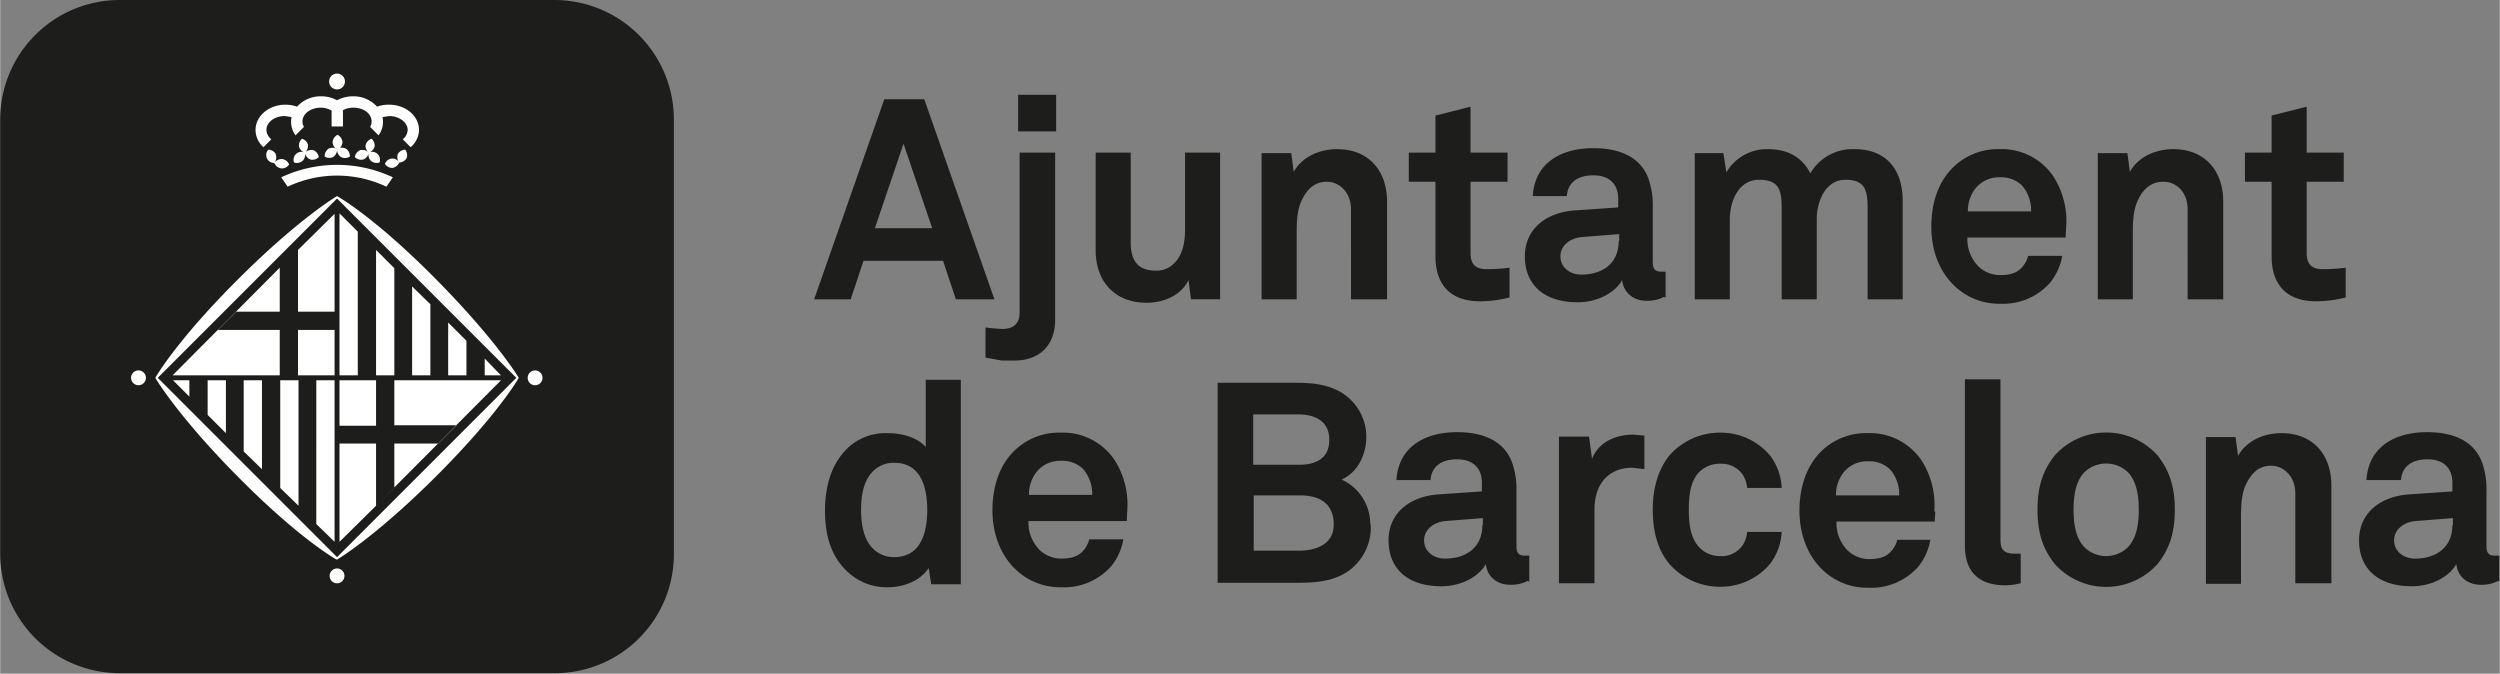
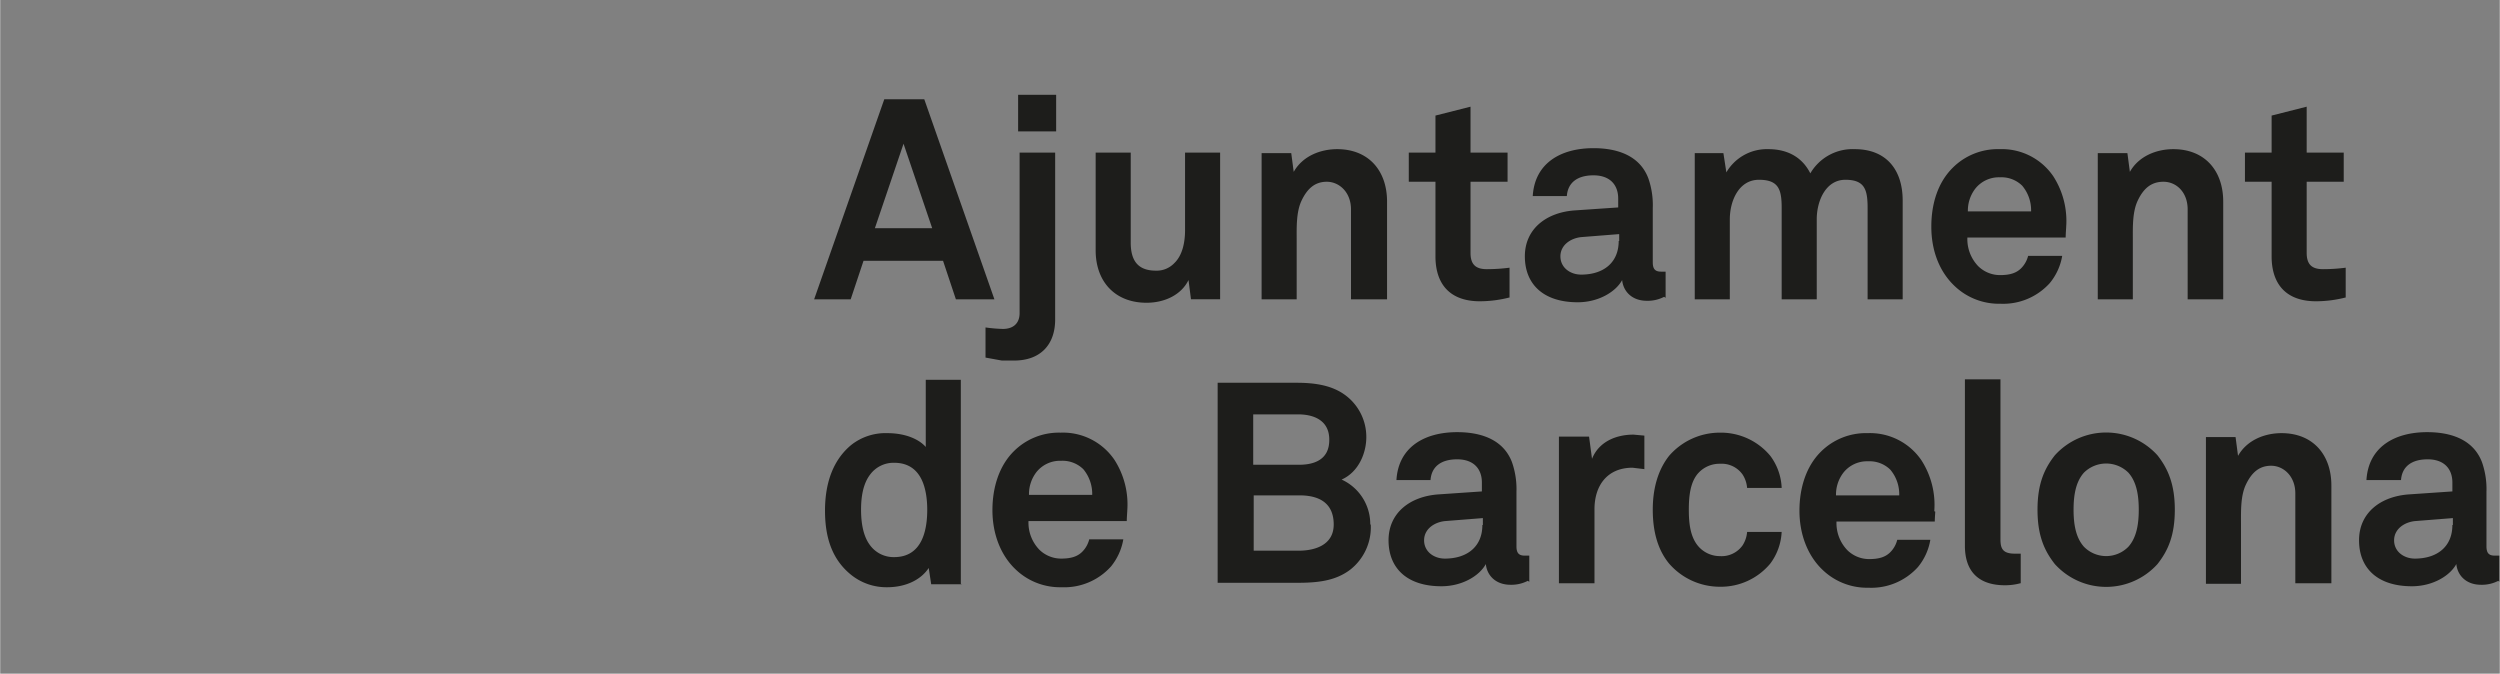
<svg xmlns="http://www.w3.org/2000/svg" id="Capa_1" data-name="Capa 1" width="178.5mm" height="48.1mm" viewBox="0 0 506.1 136.4">
  <rect x="0" y="0" width="506.1" height="136.4" fill="#808080" stroke="none" />
  <defs>
    <style>
      .cls-1 {
        fill: #1d1d1b;
      }

      .cls-2 {
        fill: #fff;
      }
    </style>
  </defs>
  <title>ajuntament</title>
  <g>
    <path class="cls-1" d="M507.4,111.8c0,4.4-3.1,6.8-7.6,6.8-2.2,0-4.2-1.4-4.2-3.7s2.1-3.7,4.3-3.9l7.6-.6v1.4Zm9.5,11.5V118h-0.9c-1.2,0-1.7-.5-1.7-1.9v-11a16.5,16.5,0,0,0-.9-6c-1.7-4.5-6.1-6.1-11.1-6.1-6.6,0-11.9,3-12.3,9.7H497c0.2-2.7,2.1-4.2,5.4-4.2s5,1.9,5,4.7v1.8l-8.8.6c-5.7.4-10.1,3.7-10.1,9.3s3.7,9.3,10.7,9.3c4.2,0,7.7-2.1,9-4.5,0.2,2.2,1.9,4.2,5,4.2a7.2,7.2,0,0,0,3.5-.8h0Zm-34,.3V103.8c0-6.2-3.7-10.6-10.1-10.6-3.4,0-7,1.4-8.8,4.6l-0.5-3.8h-6v29.7h7.1V111.5c0-2.5-.1-5.6,1-7.9s2.6-3.8,5.1-3.8,4.9,2.1,4.9,5.6v18.2H483Zm-39-14.9c0,2.8-.4,5.6-2.1,7.5a6.3,6.3,0,0,1-9,0c-1.7-1.9-2.1-4.7-2.1-7.5s0.4-5.6,2.1-7.5a6.4,6.4,0,0,1,9,0c1.7,1.9,2.1,4.7,2.1,7.5m7.3,0c0-5-1.3-8.2-3.5-11a14,14,0,0,0-20.8,0c-2.2,2.8-3.5,5.9-3.5,11s1.3,8.2,3.5,11a14,14,0,0,0,20.8,0c2.2-2.8,3.5-5.9,3.5-11M420,123.6v-6h-1.2c-2.5,0-2.9-1.1-2.9-2.9V82.3h-7.2V116c0,5.7,3.3,8,8.1,8a11.8,11.8,0,0,0,3.1-.4m-24.5-17.8H382.6a7.3,7.3,0,0,1,1.5-4.6,6.1,6.1,0,0,1,5-2.3,6,6,0,0,1,4.5,1.7,7.7,7.7,0,0,1,1.8,5.2m7.1,3.2a16.7,16.7,0,0,0-2.6-10.3,12.6,12.6,0,0,0-10.9-5.5,12.9,12.9,0,0,0-9.5,3.8c-2.9,2.9-4.3,7.2-4.3,11.9s1.6,9,4.6,11.9a13,13,0,0,0,9.4,3.7,12.7,12.7,0,0,0,10-4.2,11.7,11.7,0,0,0,2.5-5.5H395a5.4,5.4,0,0,1-1.4,2.5c-1,1-2.3,1.4-4.3,1.4a6.3,6.3,0,0,1-4.4-1.8,7.9,7.9,0,0,1-2.2-5.8h19.9c0-.6.1-2,0.1-2m-31.1,4.1h-7a5.8,5.8,0,0,1-.9,2.7,5.2,5.2,0,0,1-4.6,2.2,5.8,5.8,0,0,1-4.3-1.9c-1.7-1.9-2-4.7-2-7.5s0.3-5.7,2-7.5a5.8,5.8,0,0,1,4.3-1.8,5.2,5.2,0,0,1,4.6,2.2,5.8,5.8,0,0,1,.9,2.7h7a11.6,11.6,0,0,0-2.3-6.5,13,13,0,0,0-10.2-4.7,13.6,13.6,0,0,0-10.3,4.7c-2.2,2.8-3.3,6.5-3.3,10.9s1,8.1,3.3,10.9a13.6,13.6,0,0,0,10.3,4.7,13,13,0,0,0,10.2-4.7,11.6,11.6,0,0,0,2.3-6.5m-27.8-12.6V93.7l-2.2-.2c-3.5,0-7,1.4-8.4,4.9l-0.6-4.5h-6.1v29.7h7.2v-15c0-4.8,2.6-8.4,7.7-8.4l2.5,0.3M311,111.8c0,4.4-3.1,6.8-7.6,6.8-2.2,0-4.2-1.4-4.2-3.7s2.1-3.7,4.3-3.9l7.6-.6v1.4Zm9.5,11.5V118h-0.9c-1.2,0-1.7-.5-1.7-1.9v-11a16.5,16.5,0,0,0-.9-6c-1.7-4.5-6.1-6.1-11.1-6.1-6.6,0-11.9,3-12.3,9.7h6.9c0.2-2.7,2.1-4.2,5.4-4.2s5,1.9,5,4.7v1.8l-8.8.6c-5.7.4-10.1,3.7-10.1,9.3s3.7,9.3,10.7,9.3c4.2,0,7.7-2.1,9-4.5,0.2,2.2,1.9,4.2,5,4.2a7.2,7.2,0,0,0,3.5-.8h0Zm-39.6-11.6c0,4.1-3.7,5.3-7.1,5.3h-9.1V105.8H274c3.9,0,6.9,1.5,6.9,5.9m-0.9-17.1c0,3.8-2.8,5-6.1,5h-9.3V89.4h9.1c3.3,0,6.3,1.3,6.3,5.1m8.3,17.2a9.9,9.9,0,0,0-5.8-9.1c3.4-1.5,5-5.3,5-8.6a10.5,10.5,0,0,0-4.7-8.8c-2.7-1.8-6.1-2.2-9.4-2.2H257.4v40.5h16.1c3.9,0,7.7-.3,10.8-2.7a10.9,10.9,0,0,0,4.1-9.1m-56.3-6H219.2a7.3,7.3,0,0,1,1.5-4.6,6.1,6.1,0,0,1,5-2.3,6,6,0,0,1,4.5,1.7,7.8,7.8,0,0,1,1.8,5.2m7.1,3.2a16.7,16.7,0,0,0-2.6-10.3,12.6,12.6,0,0,0-10.9-5.5,12.9,12.9,0,0,0-9.5,3.8c-2.9,2.9-4.3,7.2-4.3,11.9s1.6,9,4.6,11.9a13,13,0,0,0,9.4,3.7,12.7,12.7,0,0,0,10-4.2,11.8,11.8,0,0,0,2.5-5.5h-6.9a5.4,5.4,0,0,1-1.4,2.5c-1,1-2.3,1.4-4.3,1.4a6.3,6.3,0,0,1-4.4-1.8,7.9,7.9,0,0,1-2.2-5.8h19.9c0-.6.1-2,0.1-2m-40.5-.3c0,4.3-1.1,9.6-6.7,9.6a5.9,5.9,0,0,1-4.8-2.3c-1.5-1.9-1.9-4.7-1.9-7.3s0.4-5.3,1.9-7.2a5.9,5.9,0,0,1,4.8-2.3c5.6,0,6.7,5.3,6.7,9.6m6.8,14.9V82.4h-7.1V96c-1.3-1.5-4-2.8-7.8-2.8a11.2,11.2,0,0,0-7.3,2.4c-3.5,2.9-5.3,7.4-5.3,13.3s1.7,10.1,5.3,13a11.4,11.4,0,0,0,7.3,2.5c3.3,0,6.6-1.2,8.4-3.9l0.5,3.3h6.2Z" transform="translate(-10.9 -5.5)" />
    <path class="cls-1" d="M485.8,65.7v-6a35.9,35.9,0,0,1-4.6.3c-2.3,0-3.3-1-3.3-3.3V42.3h7.5V36.4h-7.5V27.1l-7.1,1.8v7.5h-5.4v5.9h5.4V57.4c0,5.7,3,9.1,9,9.1a24.3,24.3,0,0,0,6.1-.8m-24.9.4V46.3c0-6.2-3.7-10.6-10.1-10.6-3.4,0-7,1.4-8.8,4.6l-0.5-3.8h-6V66.1h7.1V54c0-2.5-.1-5.6,1-7.9s2.6-3.8,5.2-3.8,4.9,2.1,4.9,5.6V66.1H461ZM422.2,48.3H409.3a7.3,7.3,0,0,1,1.5-4.6,6.1,6.1,0,0,1,5-2.3,6,6,0,0,1,4.5,1.7,7.7,7.7,0,0,1,1.8,5.2m7.1,3.2a16.7,16.7,0,0,0-2.6-10.3,12.6,12.6,0,0,0-10.9-5.5,12.9,12.9,0,0,0-9.5,3.8c-2.9,2.9-4.3,7.1-4.3,11.9s1.6,9,4.6,11.9a13,13,0,0,0,9.4,3.7,12.7,12.7,0,0,0,10-4.2,11.7,11.7,0,0,0,2.5-5.5h-6.9a5.4,5.4,0,0,1-1.4,2.5c-1,1-2.3,1.4-4.3,1.4a6.3,6.3,0,0,1-4.4-1.8,7.9,7.9,0,0,1-2.2-5.8h19.9c0-.6.1-2,0.1-2M396.1,66.1V46.1c0-6.2-3.3-10.4-9.7-10.4a9.9,9.9,0,0,0-9,4.9c-1.5-3-4.3-4.9-8.5-4.9a9.5,9.5,0,0,0-8.5,4.7l-0.6-3.9H354V66.1h7.1V49.9c0-3.7,1.8-8,5.9-8s4.6,2.1,4.6,5.8V66.1h7.1V49.9c0-3.7,1.8-8,5.8-8S389,44,389,47.7V66.1h7.1ZM338.6,54.3c0,4.4-3.1,6.8-7.6,6.8-2.2,0-4.2-1.4-4.2-3.7s2.1-3.7,4.3-3.9l7.6-.6v1.4Zm9.5,11.5V60.5h-0.9c-1.2,0-1.7-.5-1.7-1.9v-11a16.4,16.4,0,0,0-.9-6c-1.7-4.5-6.1-6.1-11.1-6.1-6.6,0-11.9,3-12.3,9.7h6.9c0.2-2.7,2.1-4.2,5.4-4.2s5,1.9,5,4.7v1.8l-8.8.6c-5.7.4-10.1,3.7-10.1,9.3s3.7,9.3,10.7,9.3c4.2,0,7.7-2.1,9-4.5,0.2,2.2,1.9,4.2,5,4.2a7.2,7.2,0,0,0,3.5-.8h0Zm-31.6-.1v-6a35.9,35.9,0,0,1-4.6.3c-2.3,0-3.3-1-3.3-3.3V42.3h7.5V36.4h-7.5V27.1l-7.1,1.8v7.5h-5.4v5.9h5.4V57.4c0,5.7,3,9.1,9,9.1a24.3,24.3,0,0,0,6.1-.8m-24.9.4V46.3c0-6.2-3.7-10.6-10.1-10.6-3.4,0-7,1.4-8.8,4.6l-0.5-3.8h-6V66.1h7.1V54c0-2.5-.1-5.6,1-7.9s2.6-3.8,5.1-3.8,4.9,2.1,4.9,5.6V66.1h7.1Zm-33.8,0V36.4h-7.1V52.1c0,2.4-.5,5.1-2.2,6.7a4.9,4.9,0,0,1-3.7,1.5c-3.8,0-5.1-2.2-5.1-5.7V36.4h-7.1V56.2c0,6.3,3.9,10.6,10.3,10.6,3.8,0,7.1-1.7,8.5-4.6l0.5,3.9h5.9Zm-33.4,4.1V36.4h-7.2V68.9c0,2-1.2,3.2-3.4,3.2a30.7,30.7,0,0,1-3.5-.3v6.1l3.3,0.6h2.5c5.3,0,8.3-3.2,8.3-8.3m0.2-45.5H217v7.4h7.7V24.8ZM199.6,51.7H188l5.8-17.1Zm12.6,14.4L198,25.6h-8.1L175.7,66.1h7.4l2.6-7.8h16.1l2.6,7.8h7.7Z" transform="translate(-10.9 -5.5)" />
-     <path class="cls-1" d="M123.1,5.5a24.2,24.2,0,0,1,24.2,24.2v88a24.1,24.1,0,0,1-24.2,24.1h-88a24.2,24.2,0,0,1-24.2-24.1v-88A24.2,24.2,0,0,1,35.1,5.5h88Z" transform="translate(-10.9 -5.5)" />
-     <path class="cls-2" d="M78.2,34.3a1.8,1.8,0,0,1,1-1.5,1.8,1.8,0,0,1,1,1.5,1.8,1.8,0,0,1-1,1.5,1.8,1.8,0,0,1-1-1.5m1.7,3a1.8,1.8,0,0,1-.8-1.6,1.8,1.8,0,0,1,1.8-.1,1.8,1.8,0,0,1,.8,1.6,1.8,1.8,0,0,1-1.8.1m-1.6,0a1.8,1.8,0,0,0,.8-1.6,1.7,1.7,0,0,0-1.7-.1,1.8,1.8,0,0,0-.8,1.6,1.8,1.8,0,0,0,1.7.1m6.6-2.5a1.8,1.8,0,0,1,1.2-1.2,1.8,1.8,0,0,1,.6,1.6,1.8,1.8,0,0,1-1.2,1.2,1.7,1.7,0,0,1-.6-1.6M86,38.1a1.8,1.8,0,0,1-.5-1.7,1.6,1.6,0,0,1,2.2,2,1.8,1.8,0,0,1-1.7-.3m-1.6-.3a1.7,1.7,0,0,0,1.1-1.4,1.8,1.8,0,0,0-1.7-.5,1.8,1.8,0,0,0-1.1,1.4,1.8,1.8,0,0,0,1.7.5m7-1.1a1.8,1.8,0,0,1,1.5-.9,1.8,1.8,0,0,1,.3,1.7,1.8,1.8,0,0,1-1.5.9,1.8,1.8,0,0,1-.3-1.7m-1.1,2.8a1.8,1.8,0,0,0,1.4-1.1,1.6,1.6,0,0,0-2.9.3,1.8,1.8,0,0,0,1.5.8M73.2,34.8A1.7,1.7,0,0,0,72,33.6a1.8,1.8,0,0,0-.6,1.6,1.8,1.8,0,0,0,1.2,1.2,1.8,1.8,0,0,0,.6-1.6m-1.1,3.3a1.8,1.8,0,0,0,.5-1.7,1.6,1.6,0,0,0-2.2,2,1.8,1.8,0,0,0,1.7-.3m1.6-.3a1.8,1.8,0,0,1-1.1-1.4,1.9,1.9,0,0,1,1.7-.5,1.8,1.8,0,0,1,1.1,1.4,1.8,1.8,0,0,1-1.7.5m-7-1.1a1.8,1.8,0,0,0-1.5-.9,1.6,1.6,0,0,0,1.2,2.7,1.8,1.8,0,0,0,.3-1.7m1.1,2.8a1.8,1.8,0,0,1-1.4-1.1,1.8,1.8,0,0,1,1.6-.8,1.8,1.8,0,0,1,1.4,1.1,1.8,1.8,0,0,1-1.6.8m9.7-17.6a1.6,1.6,0,1,1,1.6,1.6,1.6,1.6,0,0,1-1.6-1.6M67.8,41.4l1.3,1.9a23.4,23.4,0,0,1,20,0l1.3-1.9a26.6,26.6,0,0,0-22.6,0m2.1-12.2L68.5,29c-2.1,0-3.7,1.3-3.7,2.8a2.5,2.5,0,0,0,1,1.9l-1.6,1.6a4.7,4.7,0,0,1-1.6-3.5c0-2.8,2.7-5.1,6-5.1a6.7,6.7,0,0,1,2.4.4,6.4,6.4,0,0,1,4.8-2.1,6.7,6.7,0,0,1,3.3.8,6.8,6.8,0,0,1,3.3-.8,6.4,6.4,0,0,1,4.8,2.1,6.7,6.7,0,0,1,2.5-.4c3.3,0,6,2.3,6,5.1a4.7,4.7,0,0,1-1.7,3.5l-1.6-1.6a2.5,2.5,0,0,0,1-1.9c0-1.5-1.7-2.8-3.7-2.8l-1.4.2a4.4,4.4,0,0,1,.1.9,4.5,4.5,0,0,1-.9,2.8l-1.7-1.7a2.1,2.1,0,0,0,.3-1.1c0-1.6-1.6-2.8-3.7-2.8a4.7,4.7,0,0,0-2.1.5v3.3H78V27.9a4.4,4.4,0,0,0-2.2-.6c-2,0-3.7,1.2-3.7,2.8a2.3,2.3,0,0,0,.3,1.1l-1.7,1.7a4.5,4.5,0,0,1-.9-2.8,3.8,3.8,0,0,1,.1-0.9m7.7,92.9a1.5,1.5,0,0,1,3,0,1.5,1.5,0,1,1-3,0M37.4,82a1.5,1.5,0,0,1,3,0,1.5,1.5,0,0,1-3,0m80.3,0a1.5,1.5,0,0,1,1.5-1.5,1.5,1.5,0,0,1,1.5,1.5,1.5,1.5,0,0,1-1.5,1.5,1.5,1.5,0,0,1-1.5-1.5m-39.2-.5H71.2V72.3h7.4v9.2ZM71.2,56.1l7.4-7.3V68.6H71.2V56.1ZM45.8,81.5L67.5,59.7v8.9H58.7L55,72.3H67.5v9.2H45.8Zm66.5,1L87,107.9l-7.4,7.3V95.3H87v12.6l3.7-3.7V95.3h8.9l3.7-3.7H90.7V82.5h21.7Zm-32.7,0H87v9.2H79.6V82.5Zm-4.7,29.1V82.5h3.7v32.7Zm-7.3-7.3V82.5h3.7v25.4Zm-7.4-7.4V82.5h3.7v18Zm-7.3-7.4v-7h3.7V93.2Zm-7-7h3.3v3.3ZM83.3,52.4V81.5H79.6V48.7Zm7.4,7.4V81.5H87V56.1ZM98,67.1V81.5H94.3v-18Zm7.3,7.4v7h-3.7V70.8Zm7,7H109V78.1Zm3.5,0.5s-4.1,7.3-16.6,19.8-20.2,17-20.2,17-7.3-4-19.8-16.6S42.3,82,42.3,82s4.1-7.3,16.6-19.8,20.2-17,20.2-17,7.3,4,19.8,16.6,17,20.2,17,20.2M79.1,118.3L115.4,82,79.1,45.7,42.8,82ZM115.9,82s-4.1,7.3-16.6,19.8-20.2,17-20.2,17-7.3-4-19.8-16.6S42.3,82,42.3,82s4.1-7.3,16.6-19.8,20.2-17,20.2-17,7.3,4,19.8,16.6,17,20.2,17,20.2M79.1,118.3L115.4,82,79.1,45.7,42.8,82Z" transform="translate(-10.9 -5.5)" />
  </g>
</svg>